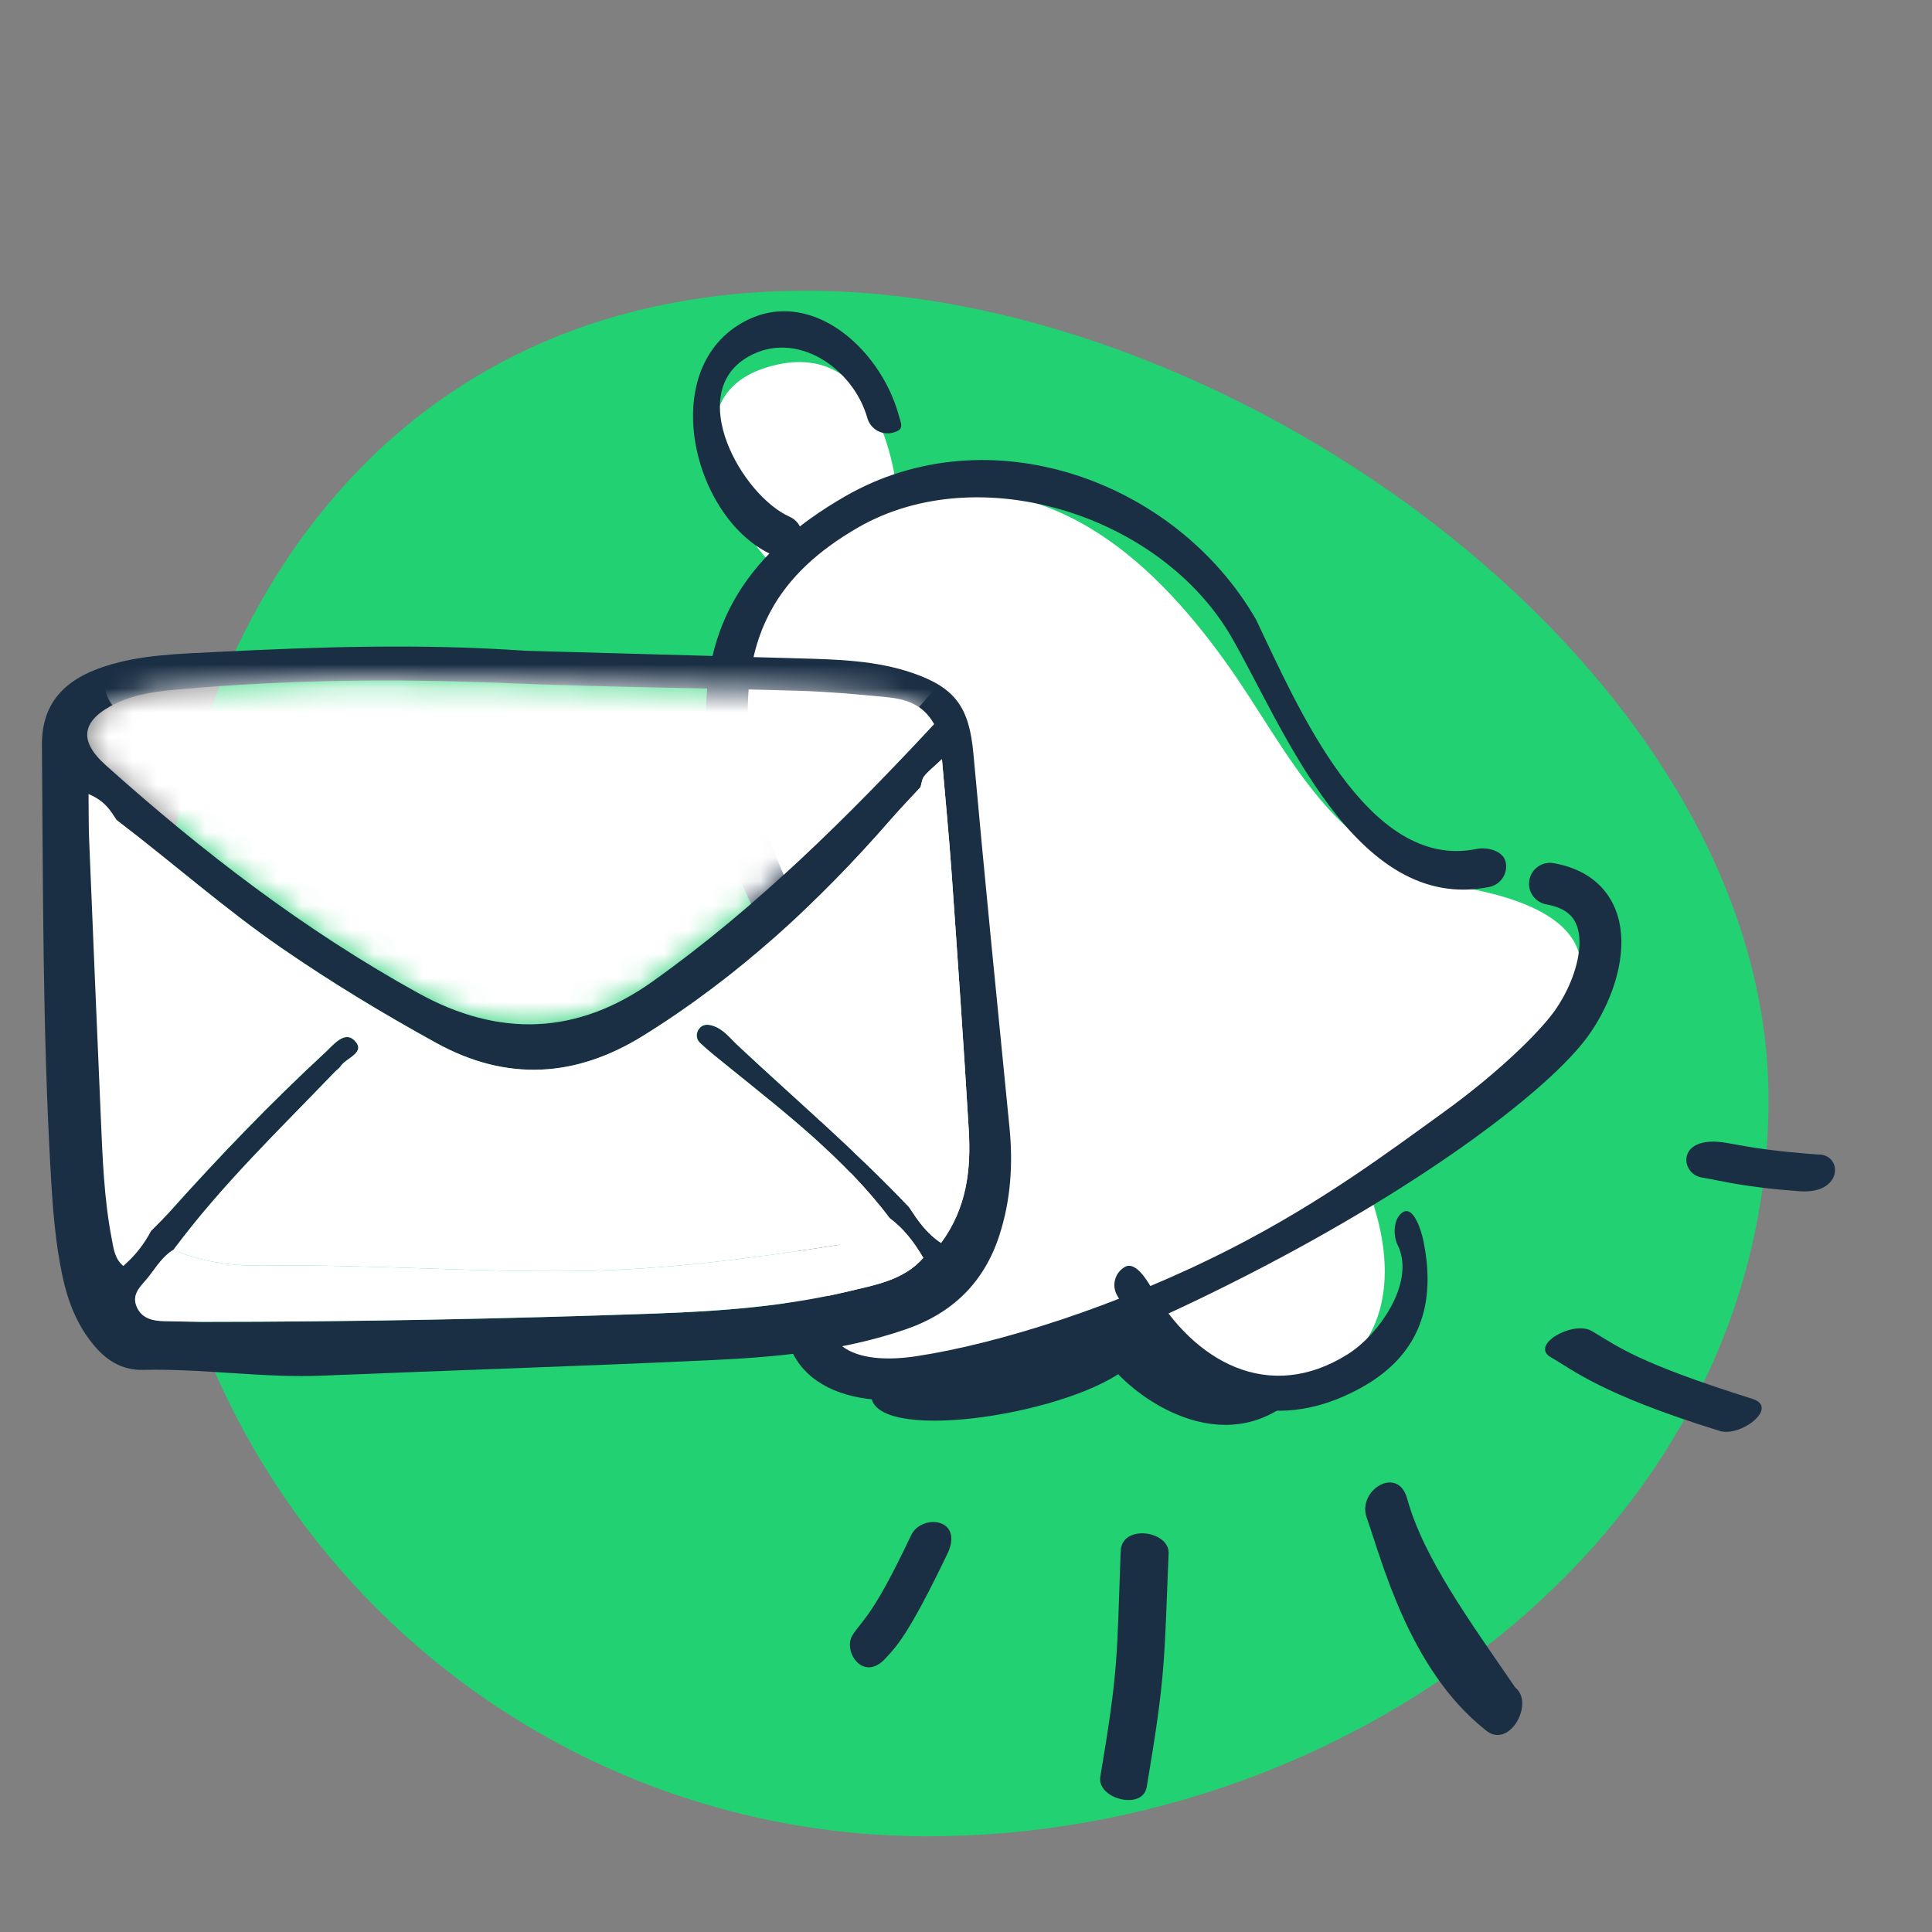
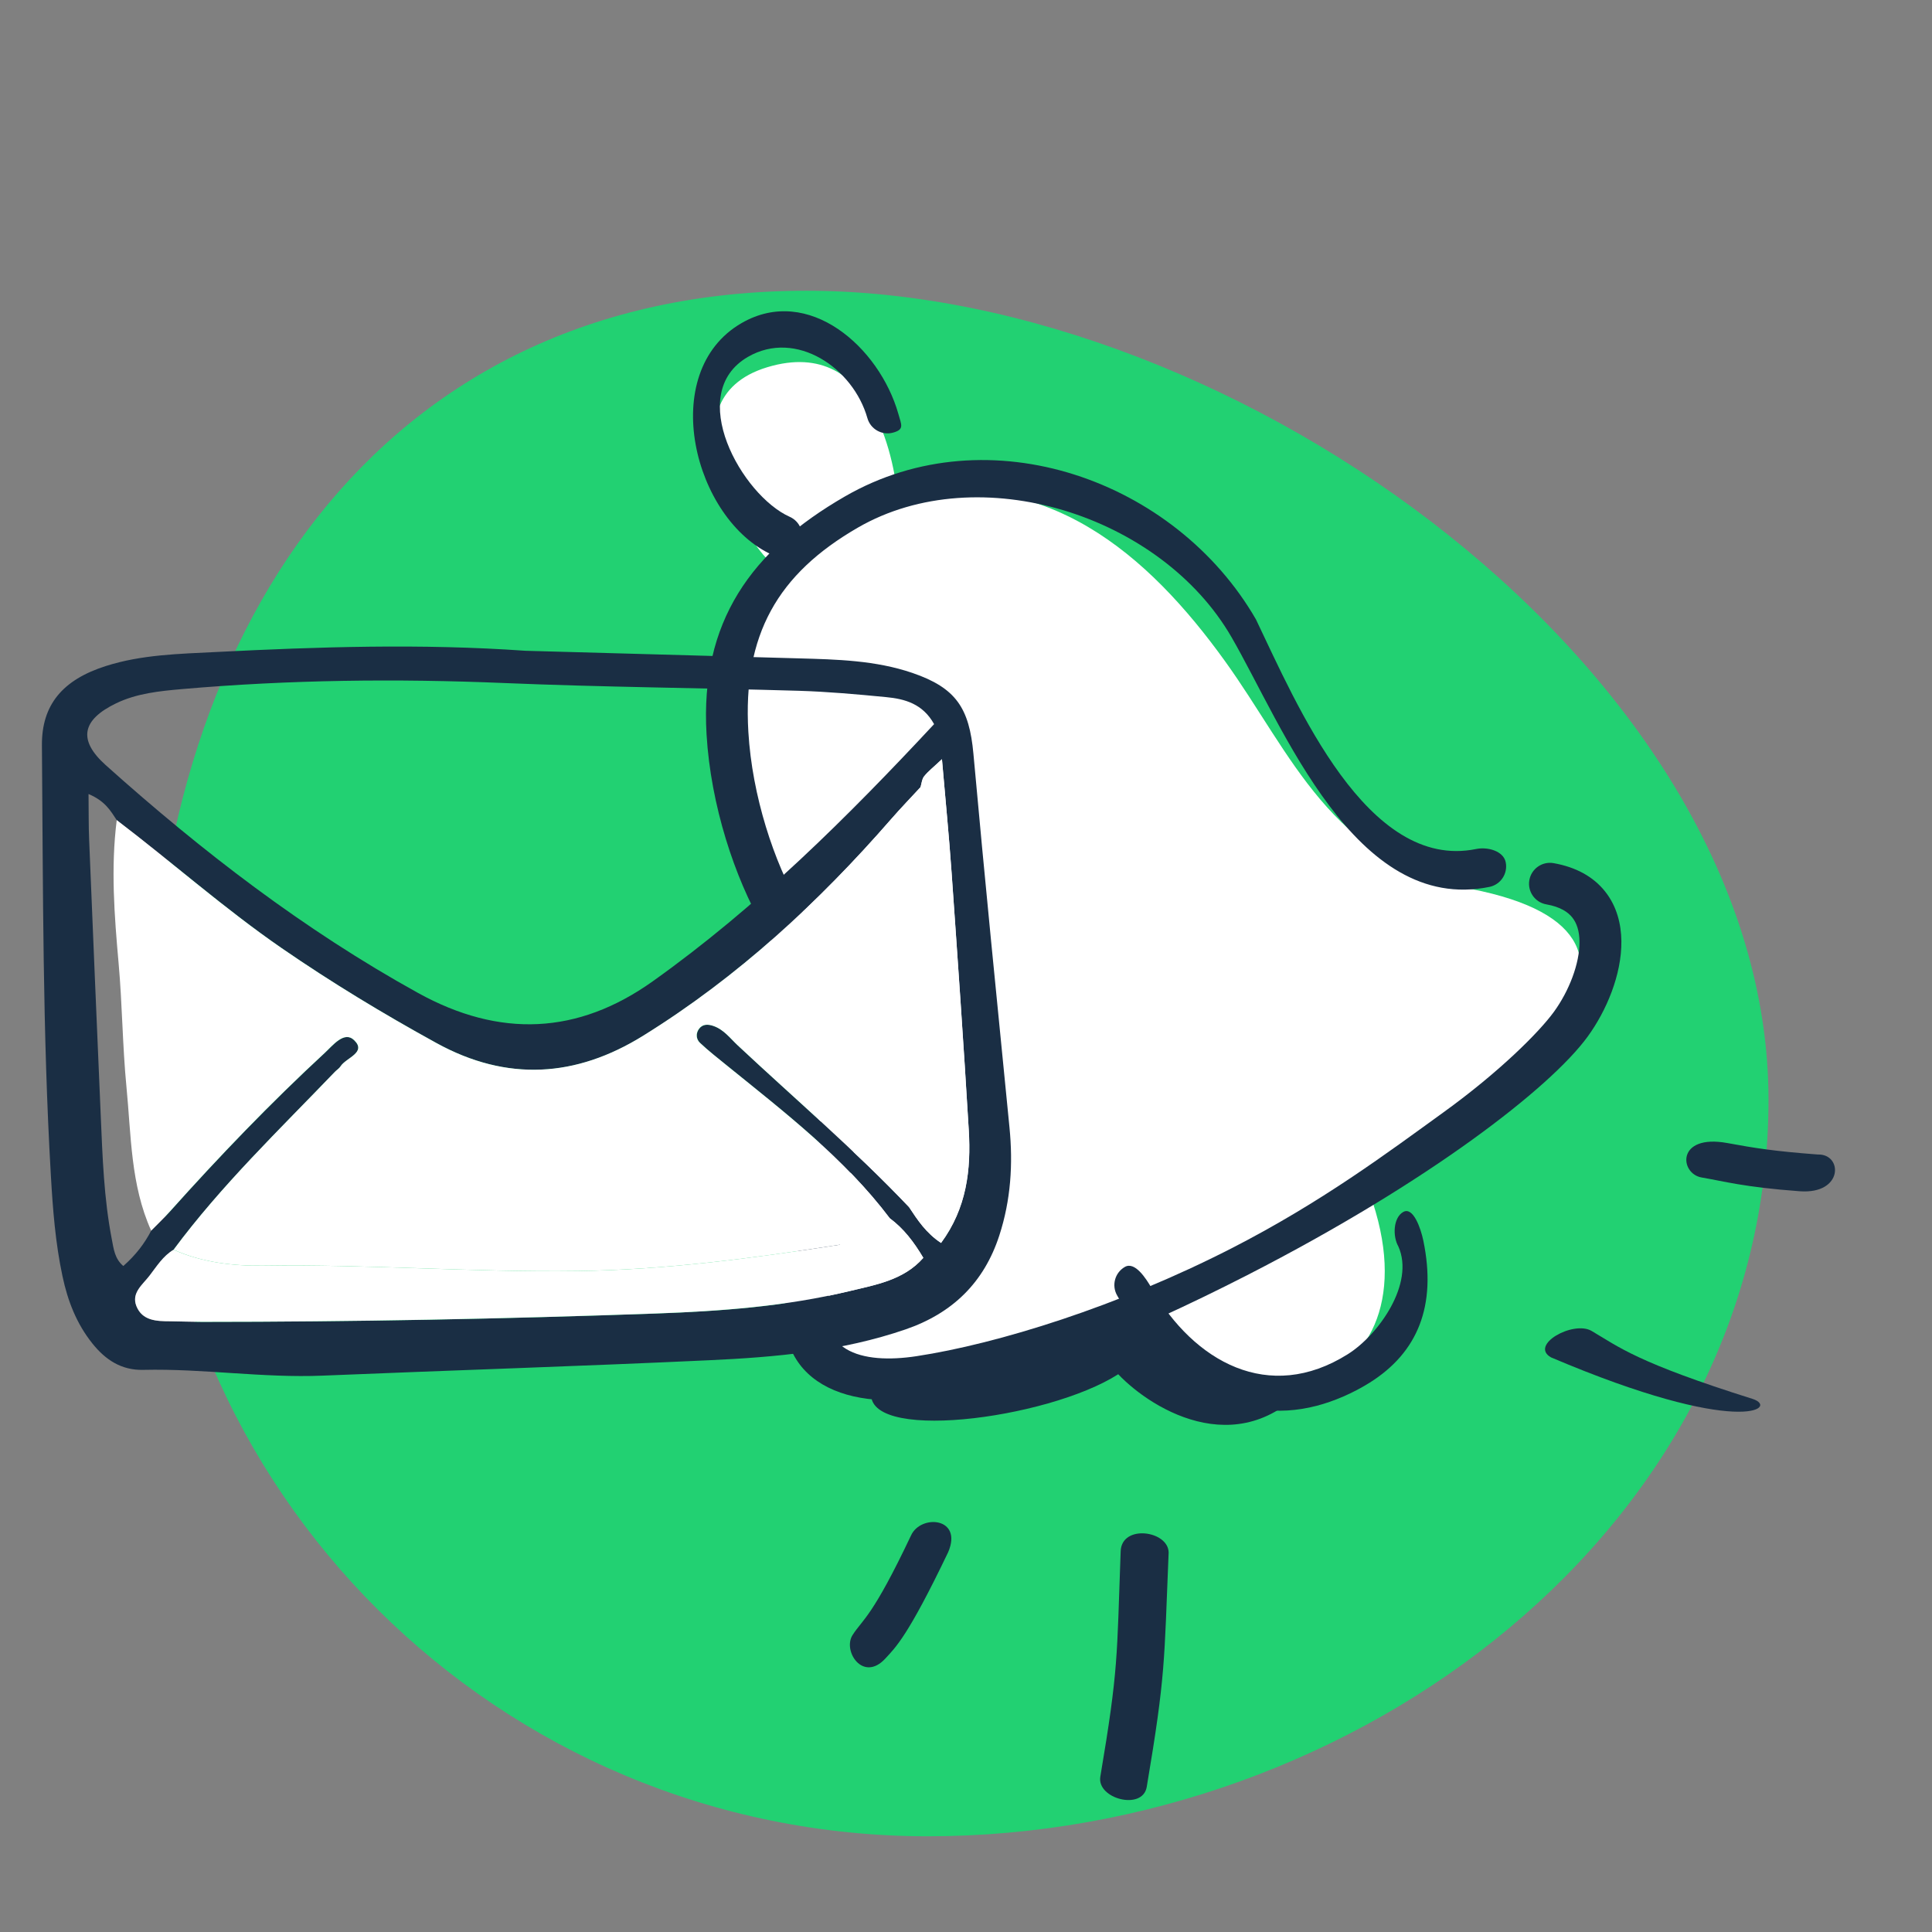
<svg xmlns="http://www.w3.org/2000/svg" width="80" height="80" viewBox="0 0 80 80" fill="none">
  <rect x="0" y="0" width="80" height="80" fill="#808080" stroke="none" />
  <g clip-path="url(#clip0_7903_18389)">
    <path d="M33.398 12.039C51.177 12.039 73.23 27.864 73.23 45.537C73.23 63.21 56.202 76.037 38.423 76.037C20.644 76.037 6.23 61.711 6.23 44.038C6.23 26.365 15.62 12.039 33.398 12.039Z" fill="#22D172" />
  </g>
  <path d="M46.303 56.904C43.369 58.785 35.551 59.788 36.096 57.528L51.268 47.65C53.676 48.979 57.693 52.691 54.503 56.904C51.588 60.755 47.732 58.408 46.303 56.904Z" fill="#1A2E44" />
  <path d="M31.774 15.205C36.328 13.828 37.069 19.547 37.175 20.606C43.309 19.243 47.539 22.95 50.729 27.383C53.487 31.215 55.101 35.678 60.895 36.807C70.891 38.755 62.166 45.737 56.553 48.985C60.048 57.774 51.001 60.194 47.083 54.37C38.019 58.351 34.386 57.986 33.998 57.139C31.563 56.397 35.587 48.773 33.045 42.102C30.504 35.431 29.551 33.101 29.657 28.865C29.762 24.629 32.516 23.782 31.774 23.147C31.033 22.512 27.221 16.582 31.774 15.205Z" fill="white" />
  <path fill-rule="evenodd" clip-rule="evenodd" d="M32.701 21.4C33.139 21.595 33.336 22.107 33.141 22.544C32.947 22.982 32.434 23.179 31.997 22.984C28.723 21.528 27.185 15.412 30.708 13.378C33.476 11.78 36.416 14.372 37.201 17.144C37.331 17.604 37.448 17.782 36.987 17.912C36.526 18.042 36.047 17.774 35.917 17.314C35.329 15.237 32.963 13.627 30.973 14.776C28.339 16.297 30.725 20.521 32.701 21.4Z" fill="#1A2E44" />
  <path d="M46.404 64.246C46.241 68.663 46.321 69.066 45.562 73.569C45.408 74.485 47.317 74.984 47.484 73.992C48.269 69.336 48.202 68.857 48.391 64.287C48.378 63.374 46.431 63.104 46.404 64.246Z" fill="#1A2E44" />
-   <path d="M64.224 56.206C65.134 56.723 66.299 57.734 71.193 59.246C72.057 59.535 73.679 58.289 72.578 57.928C67.767 56.415 67.037 55.776 65.904 55.111C65.148 54.668 63.315 55.69 64.224 56.206Z" fill="#1A2E44" />
-   <path d="M56.592 62.844C57.226 64.62 58.34 69.111 61.483 71.614C62.476 72.51 63.563 70.519 62.744 69.877C60.819 67.074 58.936 64.481 58.268 62.057C57.882 60.654 56.188 61.713 56.592 62.844Z" fill="#1A2E44" />
+   <path d="M64.224 56.206C72.057 59.535 73.679 58.289 72.578 57.928C67.767 56.415 67.037 55.776 65.904 55.111C65.148 54.668 63.315 55.69 64.224 56.206Z" fill="#1A2E44" />
  <path d="M37.725 63.577C36.119 66.969 35.733 67.037 35.305 67.7C34.878 68.363 35.739 69.681 36.663 68.673C37.081 68.218 37.584 67.776 39.261 64.274C39.883 62.826 38.128 62.695 37.725 63.577Z" fill="#1A2E44" />
  <path d="M70.461 48.757C71.377 48.912 72.194 49.155 74.519 49.327C76.341 49.462 76.305 47.773 75.275 47.806C73.454 47.668 72.679 47.543 71.531 47.332C69.4 46.941 69.545 48.602 70.461 48.757Z" fill="#1A2E44" />
  <path fill-rule="evenodd" clip-rule="evenodd" d="M35.525 21.846C32.207 23.762 30.75 26.278 30.988 30.307C31.145 32.968 32.053 35.697 33.112 37.53C34.114 39.266 34.518 40.631 34.984 42.206C35.104 42.612 35.229 43.033 35.368 43.478C35.843 44.984 35.619 45.808 35.368 47.499C35.115 49.211 34.812 51.89 34.421 53.202C33.584 56.002 35.72 56.496 37.948 56.157C41.31 55.646 46.298 54.095 50.995 51.69C54.737 49.774 57.478 47.715 59.767 46.062C62.079 44.393 63.729 42.744 64.343 41.899C64.969 41.039 65.414 39.897 65.404 38.99C65.399 38.552 65.29 38.225 65.108 37.995C64.933 37.773 64.621 37.552 64.031 37.448C63.559 37.365 63.244 36.916 63.327 36.444C63.41 35.973 63.859 35.658 64.331 35.741C65.253 35.903 65.98 36.301 66.468 36.92C66.95 37.529 67.13 38.263 67.138 38.971C67.153 40.358 66.517 41.857 65.745 42.919C64.963 43.994 63.311 45.497 60.965 47.191C58.597 48.9 55.461 50.847 51.649 52.799C46.927 55.217 41.865 57.315 38.209 57.871C34.522 58.432 31.533 56.811 32.76 52.705C33.143 51.421 33.575 49.822 33.81 48.233C34.049 46.624 34.07 45.127 33.715 43.998C33.558 43.499 33.423 43.046 33.298 42.623C32.841 41.085 32.502 39.941 31.61 38.397C30.423 36.34 29.43 33.35 29.257 30.409C28.982 25.738 31.111 22.794 34.984 20.558C40.949 17.114 48.678 19.884 52.005 25.646C53.698 29.178 56.605 36.08 61.126 35.155C61.595 35.059 62.252 35.233 62.348 35.702C62.444 36.171 62.142 36.629 61.673 36.725C56.105 37.864 53.126 30.074 50.995 26.384C48.074 21.324 40.539 18.951 35.525 21.846Z" fill="#1A2E44" />
  <path fill-rule="evenodd" clip-rule="evenodd" d="M46.577 52.461C46.992 52.221 47.452 52.932 47.691 53.347C49.446 56.386 52.538 58.129 55.807 56.076C57.089 55.271 58.588 53.147 57.903 51.612C57.663 51.197 57.687 50.426 58.102 50.187C58.516 49.947 58.833 50.868 58.937 51.371C59.498 54.077 58.7 56.007 56.716 57.253C56.008 57.697 55.224 58.028 54.525 58.21C52.867 58.642 51.377 58.368 49.705 57.616C48.816 57.217 47.457 55.664 46.926 54.954C46.46 54.331 46.746 54.491 46.398 53.885C46.351 53.803 46.305 53.723 46.26 53.645C46.02 53.23 46.162 52.7 46.577 52.461Z" fill="#1A2E44" />
-   <path d="M5.068 32.788C4.608 34.993 4.865 37.203 5.16 39.389C5.419 41.29 5.414 43.202 5.699 45.093C6.032 47.325 5.967 49.611 7.473 51.721C6.978 52.309 6.348 52.833 5.406 53.357C4.772 53.027 4.702 52.57 4.567 52.128C3.996 50.243 3.91 48.33 3.791 46.417C3.527 42.177 3.273 37.933 3.025 33.693C2.986 33.054 3.005 32.411 2.996 31.59C4.217 31.907 4.621 32.363 5.068 32.788Z" fill="white" />
  <path d="M21.757 26.947C25.461 27.05 29.26 27.158 33.059 27.261C34.657 27.305 36.256 27.343 37.785 27.866C39.587 28.485 40.134 29.317 40.307 31.211C40.773 36.369 41.29 41.524 41.8 46.681C41.951 48.205 41.856 49.692 41.379 51.16C40.746 53.105 39.444 54.378 37.495 55.048C34.864 55.952 32.122 56.198 29.372 56.324C24.037 56.573 18.698 56.741 13.363 56.962C10.88 57.065 8.415 56.665 5.935 56.723C5.028 56.746 4.368 56.307 3.83 55.636C3.168 54.811 2.803 53.864 2.588 52.847C2.293 51.468 2.186 50.066 2.106 48.667C1.762 42.737 1.785 36.801 1.736 30.865C1.722 29.18 2.599 28.147 4.379 27.58C5.863 27.105 7.424 27.075 8.952 26.998C13.187 26.784 17.428 26.643 21.757 26.947ZM4.834 33.96C4.581 33.576 4.352 33.166 3.666 32.879C3.675 33.619 3.666 34.193 3.691 34.767C3.847 38.573 4.006 42.382 4.171 46.188C4.245 47.902 4.301 49.62 4.63 51.316C4.707 51.714 4.748 52.12 5.106 52.423C5.635 51.956 5.984 51.488 6.26 50.962C6.524 50.691 6.8 50.429 7.052 50.15C9.088 47.877 11.201 45.676 13.449 43.599C13.782 43.292 14.255 42.678 14.662 43.071C15.199 43.588 14.331 43.797 14.102 44.157C14.045 44.247 13.943 44.307 13.868 44.385C11.569 46.778 9.169 49.082 7.188 51.751C6.752 52.011 6.496 52.436 6.2 52.82C5.916 53.195 5.434 53.533 5.653 54.084C5.897 54.691 6.482 54.711 7.046 54.713C7.486 54.714 7.926 54.736 8.366 54.737C14.635 54.736 20.9 54.614 27.164 54.391C29.856 54.294 32.544 54.097 35.172 53.464C36.27 53.198 37.427 53.007 38.235 52.085C37.845 51.429 37.423 50.873 36.845 50.445C34.97 47.961 32.507 46.075 30.106 44.125C29.73 43.82 29.341 43.522 28.992 43.187C28.832 43.037 28.805 42.797 28.951 42.602C29.104 42.398 29.328 42.41 29.545 42.485C29.977 42.634 30.239 42.997 30.555 43.291C32.928 45.514 35.406 47.626 37.644 49.984C37.995 50.515 38.341 51.052 38.968 51.47C40.034 50.025 40.213 48.433 40.116 46.805C39.905 43.249 39.655 39.697 39.405 36.141C39.297 34.621 39.149 33.103 39.005 31.44C38.654 31.771 38.438 31.94 38.267 32.15C38.175 32.267 38.165 32.449 38.118 32.598C37.717 33.033 37.303 33.46 36.914 33.908C33.905 37.364 30.559 40.455 26.632 42.893C23.861 44.613 21.006 44.803 18.076 43.193C15.872 41.981 13.731 40.686 11.665 39.262C9.283 37.619 7.129 35.705 4.834 33.96ZM38.679 29.985C38.209 29.14 37.467 28.94 36.692 28.866C35.49 28.749 34.284 28.641 33.077 28.604C29.011 28.484 24.941 28.453 20.878 28.283C16.42 28.096 11.974 28.147 7.532 28.534C6.599 28.616 5.666 28.71 4.812 29.121C3.385 29.809 3.222 30.643 4.374 31.679C8.358 35.248 12.581 38.5 17.303 41.112C20.691 42.987 23.926 42.843 27.027 40.635C31.36 37.55 35.093 33.831 38.679 29.985Z" fill="#1A2E44" />
  <path d="M37.637 49.981C35.399 47.622 32.921 45.508 30.548 43.287C30.235 42.994 29.973 42.631 29.538 42.481C29.322 42.407 29.097 42.394 28.945 42.598C28.798 42.796 28.825 43.034 28.985 43.183C29.337 43.515 29.723 43.814 30.1 44.122C32.503 46.068 34.963 47.957 36.839 50.442C36.374 51.244 35.545 51.423 34.734 51.548C31.152 52.103 27.564 52.581 23.928 52.629C19.579 52.688 15.241 52.345 10.892 52.407C9.655 52.424 8.364 52.275 7.188 51.747C9.168 49.076 11.571 46.775 13.867 44.382C13.942 44.304 14.044 44.243 14.101 44.154C14.33 43.794 15.198 43.585 14.662 43.068C14.254 42.674 13.779 43.289 13.448 43.596C11.204 45.67 9.087 47.873 7.051 50.147C6.8 50.429 6.523 50.688 6.26 50.958C5.404 49.06 5.432 47.005 5.236 45.004C5.071 43.303 5.064 41.59 4.911 39.883C4.736 37.92 4.583 35.936 4.834 33.959C7.128 35.705 9.282 37.618 11.661 39.259C13.727 40.683 15.868 41.978 18.072 43.19C20.999 44.8 23.854 44.61 26.628 42.889C30.555 40.452 33.901 37.36 36.91 33.904C37.299 33.457 37.713 33.03 38.114 32.595C38.6 36.861 38.94 41.14 38.919 45.436C38.91 47.044 38.802 48.666 37.637 49.981Z" fill="white" />
  <mask id="mask0_7903_18389" style="mask-type:alpha" maskUnits="userSpaceOnUse" x="3" y="28" width="36" height="15">
-     <path d="M38.68 29.985C35.093 33.828 31.36 37.551 27.027 40.636C23.929 42.844 20.691 42.988 17.303 41.112C12.581 38.5 8.358 35.249 4.375 31.68C3.219 30.647 3.386 29.812 4.812 29.121C5.666 28.707 6.599 28.613 7.532 28.534C11.974 28.148 16.42 28.1 20.878 28.284C24.941 28.454 29.012 28.485 33.077 28.605C34.285 28.641 35.49 28.749 36.692 28.866C37.467 28.944 38.209 29.14 38.68 29.985Z" fill="#23D073" />
-   </mask>
+     </mask>
  <g mask="url(#mask0_7903_18389)">
    <path d="M38.68 29.985C35.093 33.828 31.36 37.551 27.027 40.636C23.929 42.844 20.691 42.988 17.303 41.112C12.581 38.5 8.358 35.249 4.375 31.68C3.219 30.647 3.386 29.812 4.812 29.121C5.666 28.707 6.599 28.613 7.532 28.534C11.974 28.148 16.42 28.1 20.878 28.284C24.941 28.454 29.012 28.485 33.077 28.605C34.285 28.641 35.49 28.749 36.692 28.866C37.467 28.944 38.209 29.14 38.68 29.985Z" fill="white" />
    <path d="M40.171 26.814C36.648 30.993 32.971 35.05 28.658 38.452C25.574 40.889 22.271 41.149 18.74 39.283C13.818 36.683 9.383 33.392 5.181 29.756C3.962 28.704 4.101 27.818 5.534 27.04C6.39 26.574 7.34 26.444 8.291 26.329C12.816 25.771 17.357 25.571 21.918 25.616C26.076 25.659 30.236 25.555 34.395 25.545C35.63 25.543 36.866 25.617 38.099 25.7C38.893 25.755 39.659 25.938 40.171 26.814Z" fill="white" />
  </g>
  <path d="M7.186 51.749C8.362 52.273 9.656 52.425 10.89 52.408C15.239 52.346 19.58 52.689 23.926 52.63C27.562 52.583 31.15 52.102 34.732 51.549C35.544 51.424 36.373 51.245 36.837 50.443C37.418 50.87 37.84 51.428 38.229 52.083C37.421 53.008 36.264 53.199 35.166 53.462C32.538 54.095 29.853 54.292 27.158 54.389C20.894 54.612 14.626 54.734 8.36 54.735C7.92 54.734 7.48 54.715 7.041 54.711C6.476 54.709 5.891 54.689 5.647 54.082C5.429 53.532 5.91 53.193 6.194 52.818C6.49 52.434 6.749 52.009 7.186 51.749Z" fill="white" />
  <path d="M37.638 49.981C38.803 48.665 38.911 47.044 38.92 45.436C38.941 41.14 38.601 36.864 38.115 32.594C38.162 32.442 38.172 32.261 38.265 32.144C38.432 31.934 38.652 31.765 39.003 31.434C39.146 33.097 39.297 34.614 39.402 36.135C39.652 39.687 39.902 43.243 40.113 46.798C40.21 48.429 40.028 50.019 38.965 51.464C38.336 51.049 37.99 50.512 37.638 49.981Z" fill="white" />
  <defs>
    <clipPath id="clip0_7903_18389">
      <rect width="67" height="64" fill="white" transform="translate(6.23 12.039)" />
    </clipPath>
  </defs>
</svg>